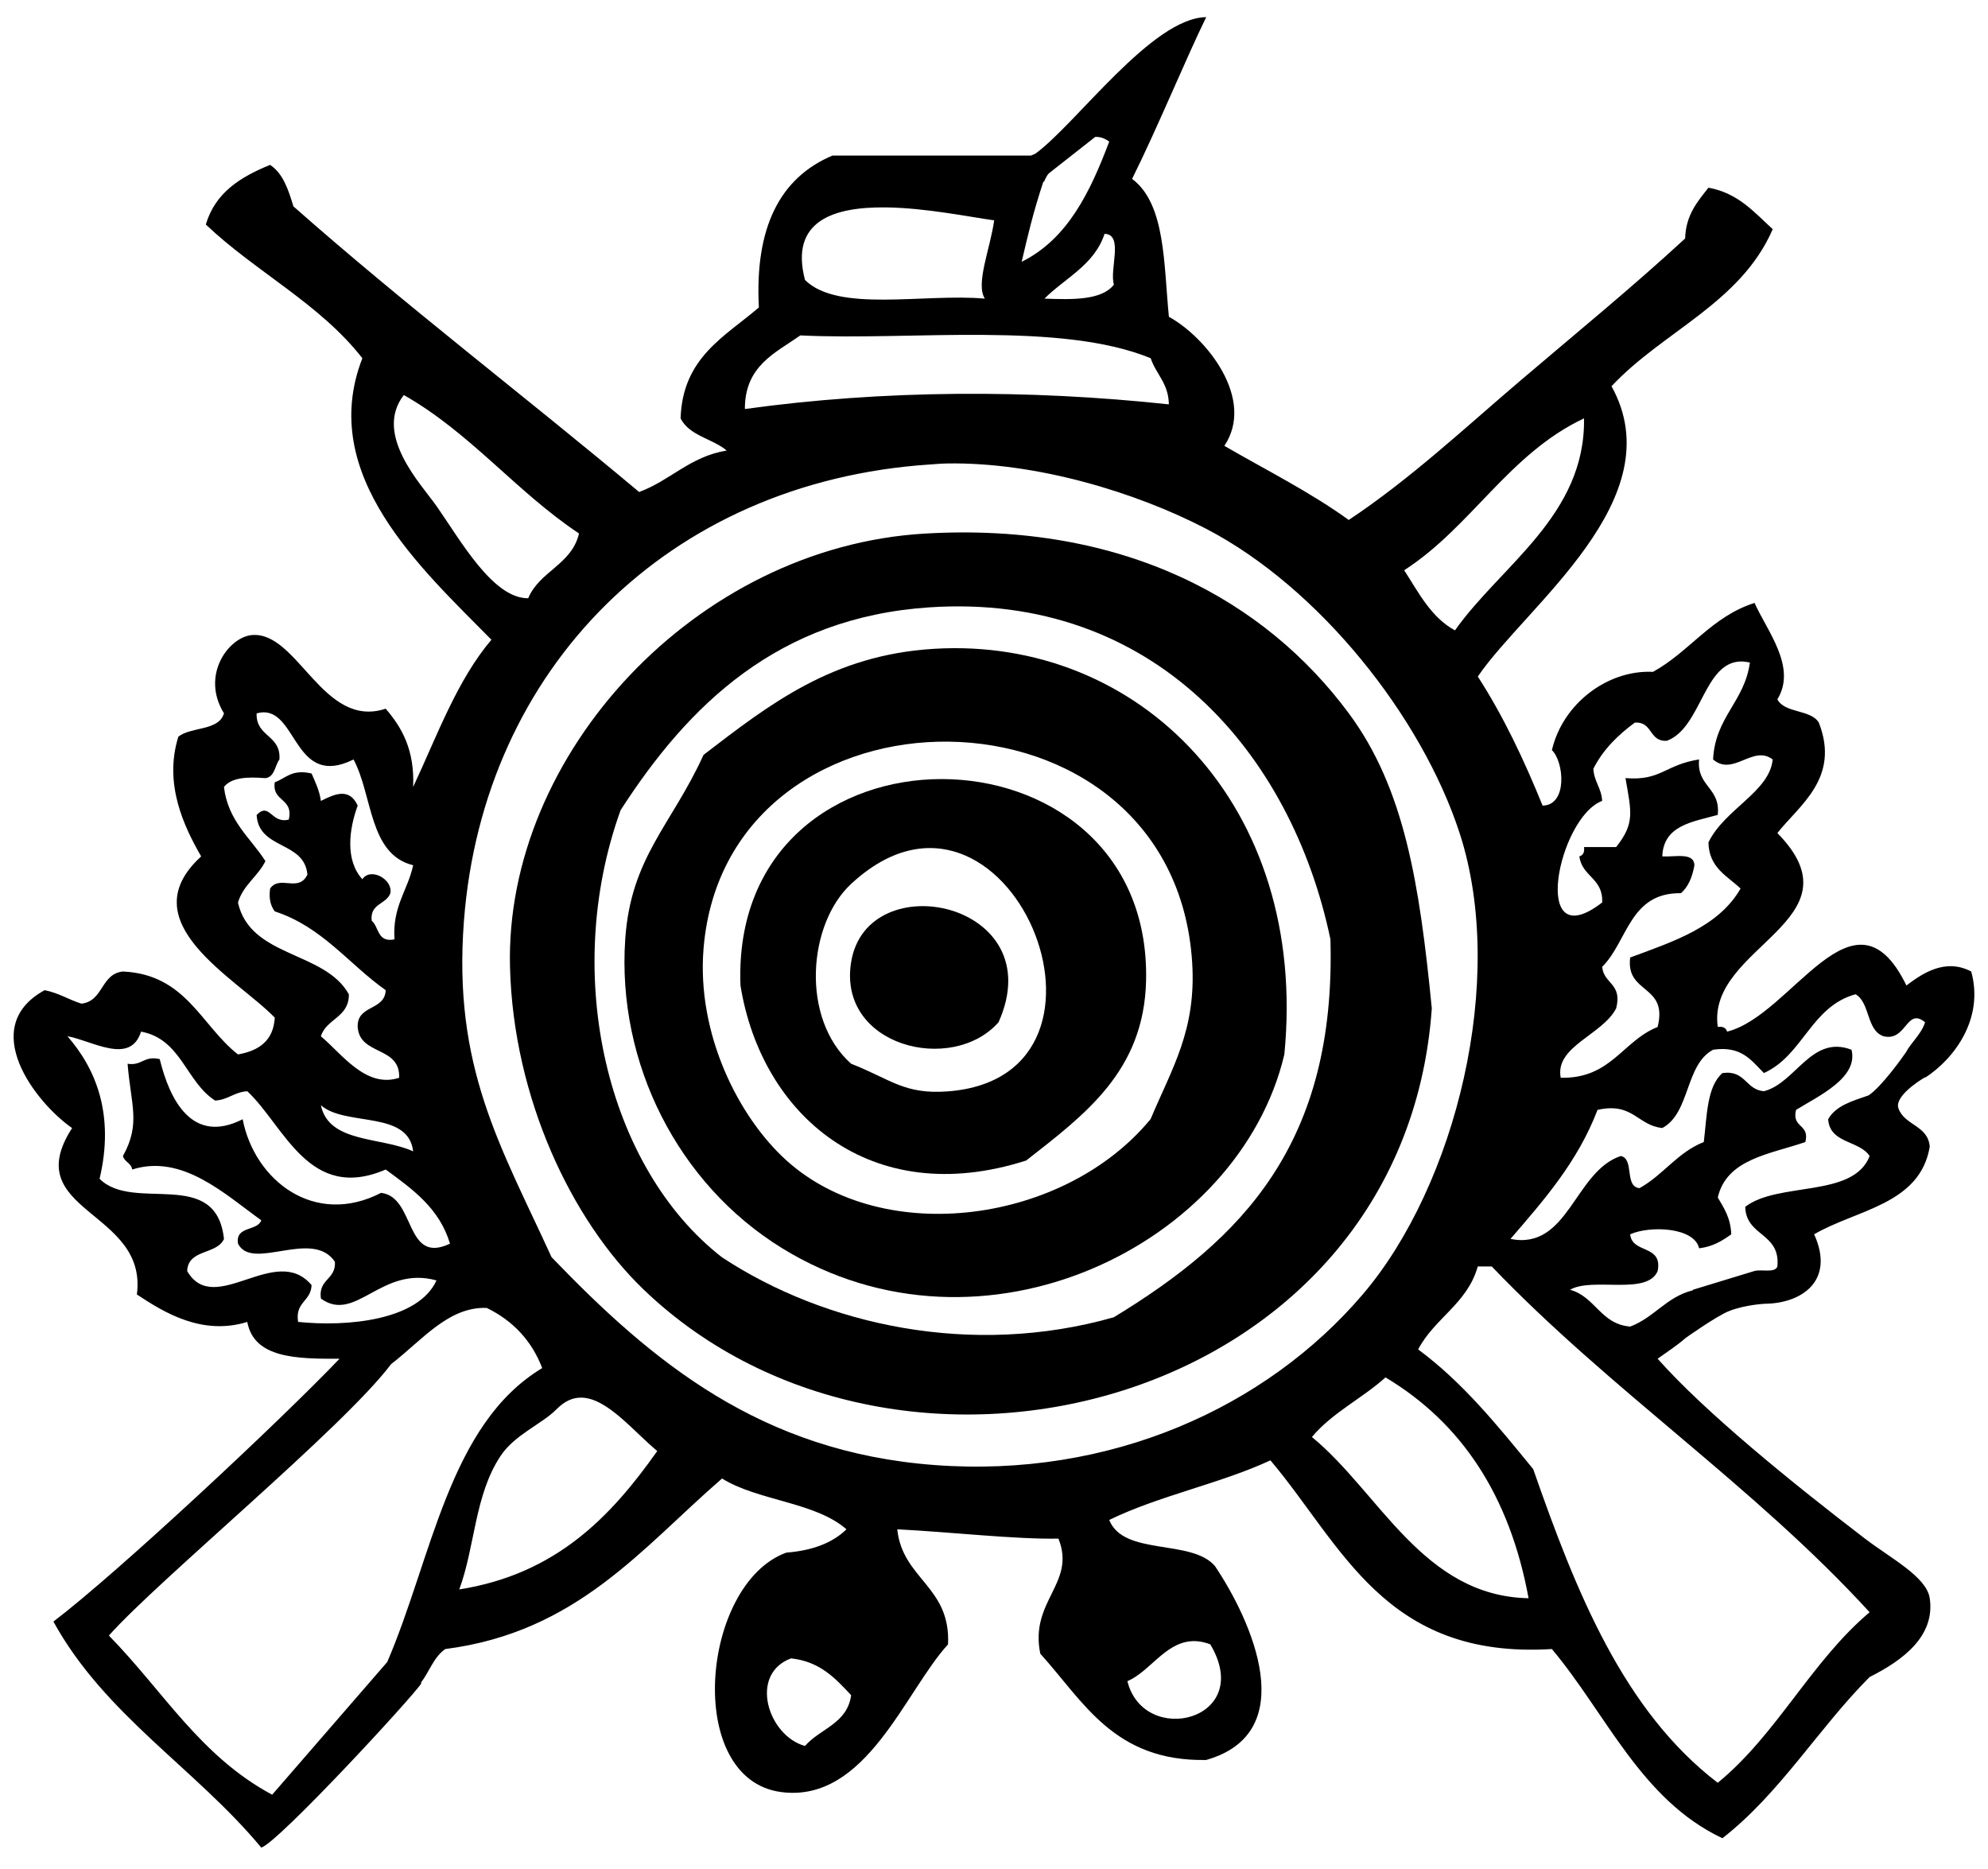
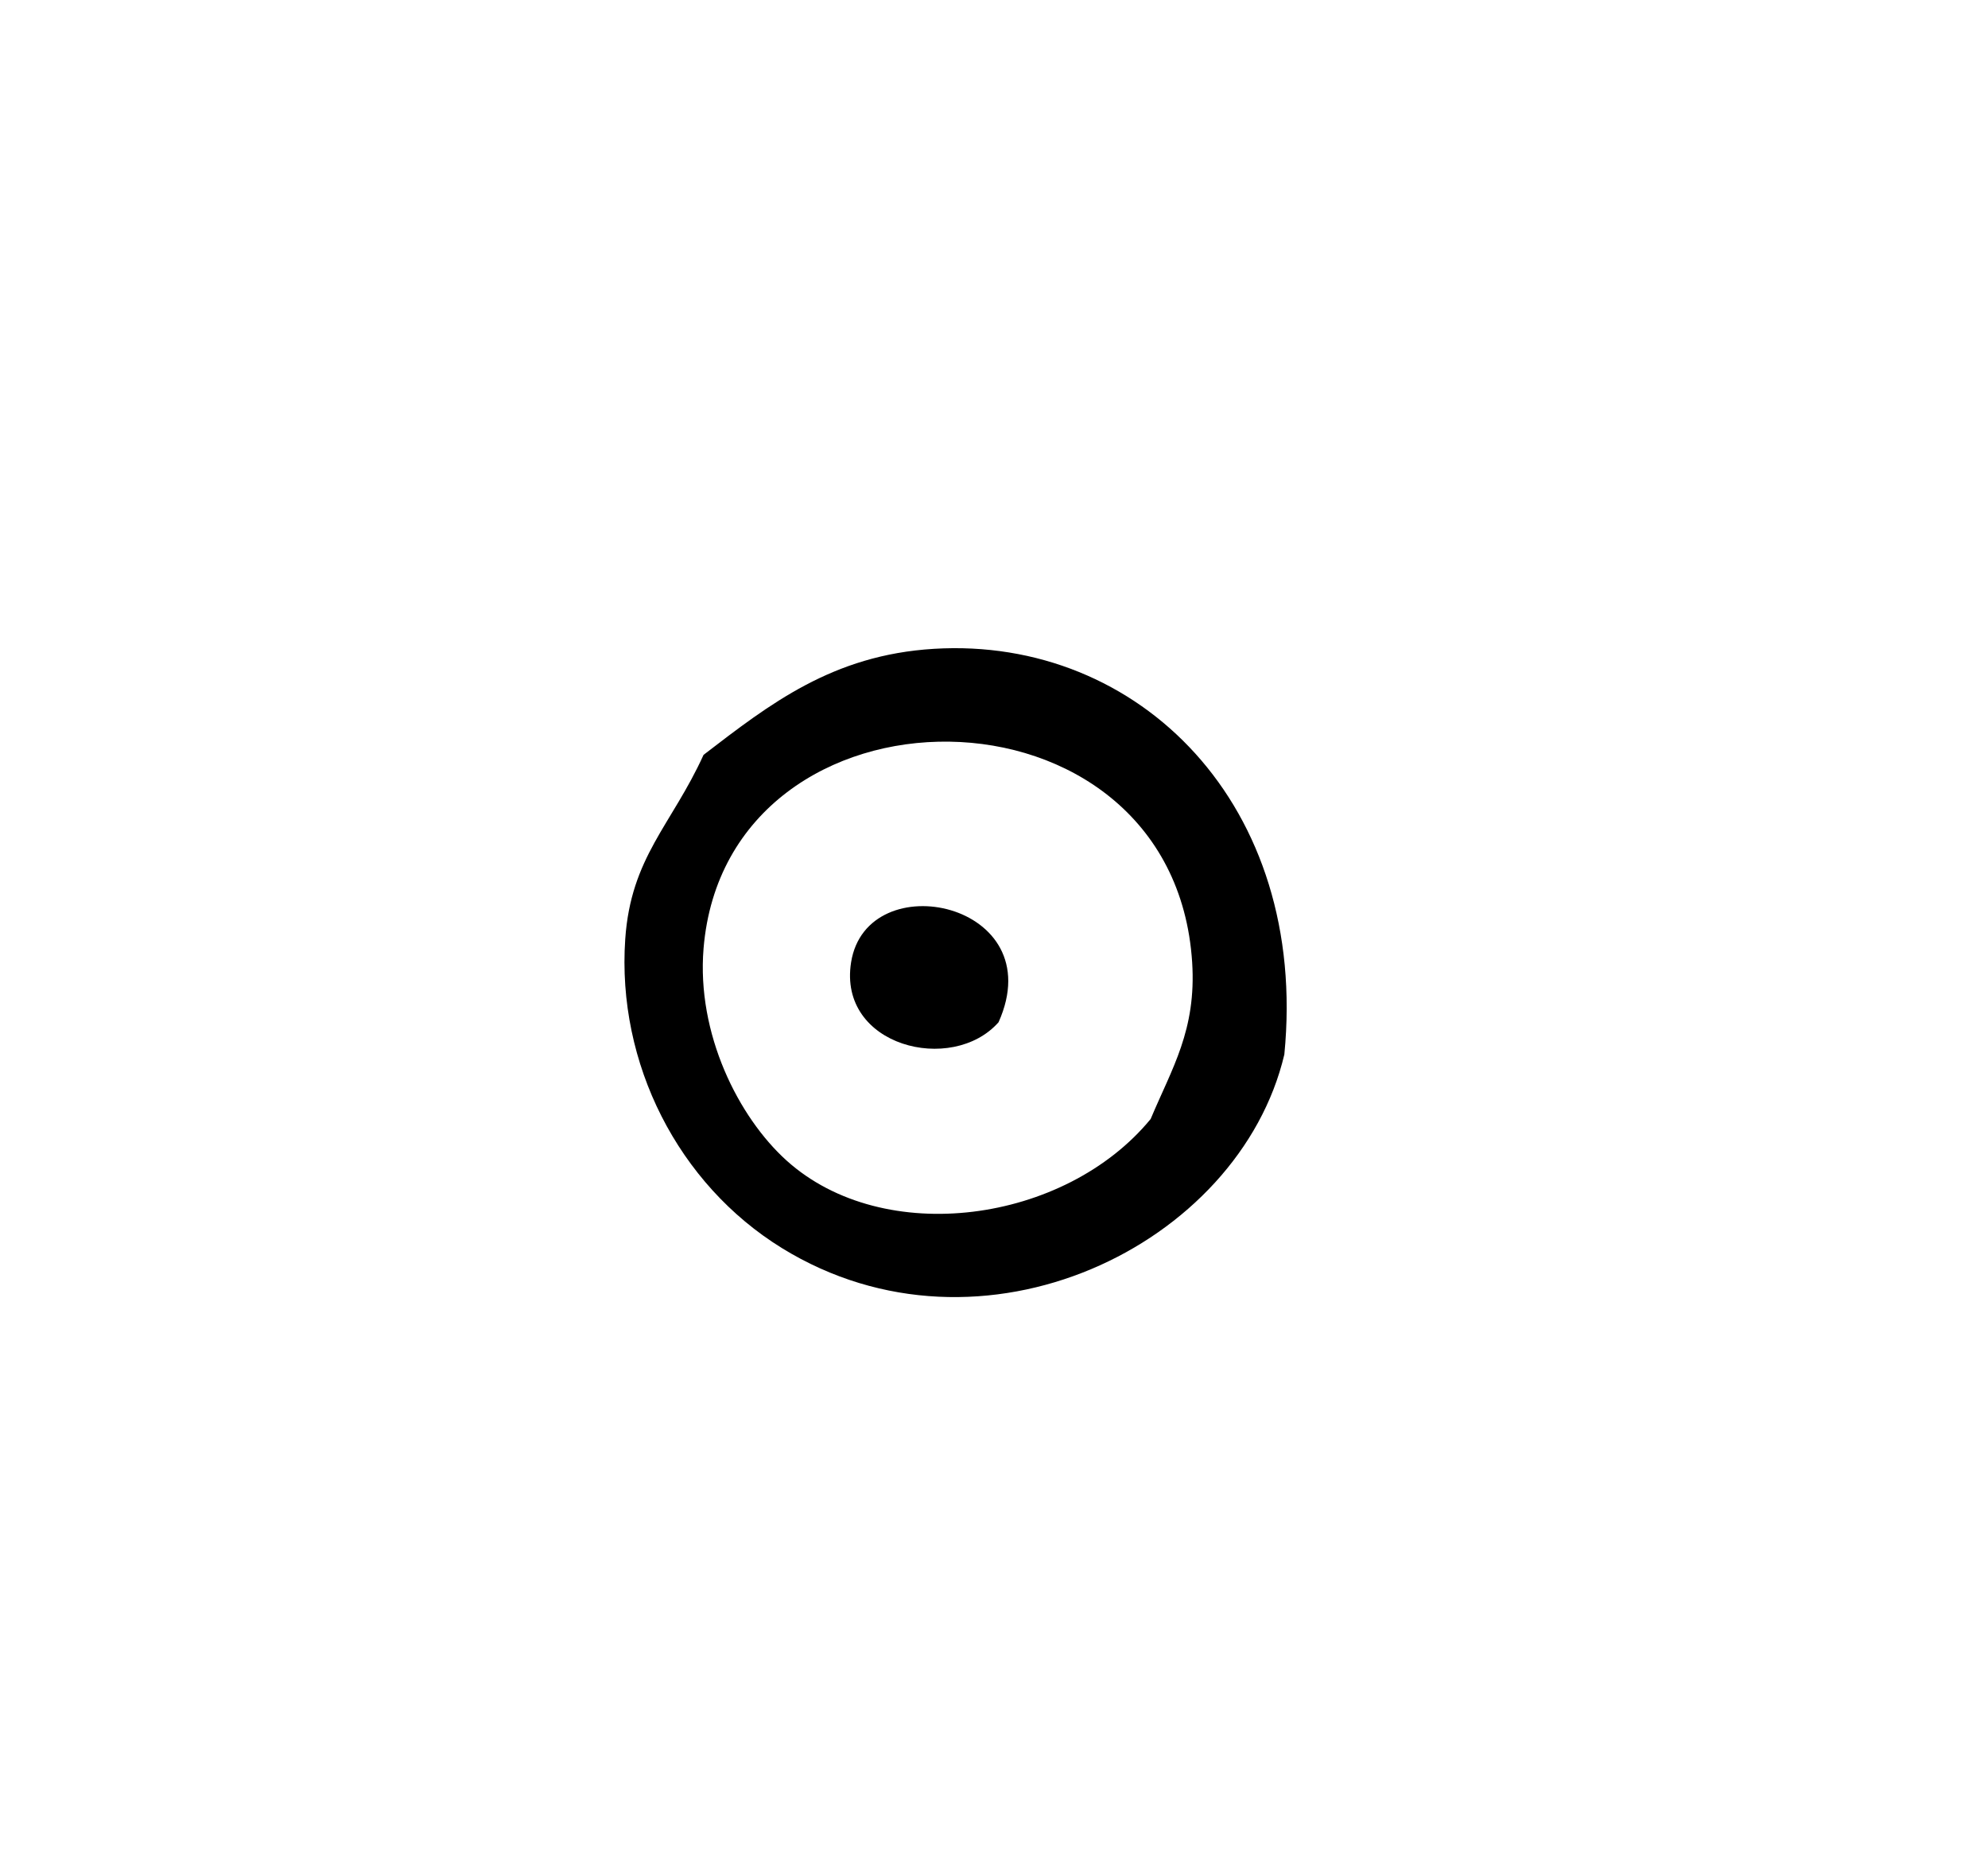
<svg xmlns="http://www.w3.org/2000/svg" xmlns:ns1="http://www.inkscape.org/namespaces/inkscape" xmlns:ns2="http://sodipodi.sourceforge.net/DTD/sodipodi-0.dtd" width="31.713mm" height="29.809mm" id="svg5067" version="1.1" ns1:version="1.0.2-2 (e86c870879, 2021-01-15)" ns2:docname="Emblem weiss.svg">
  <defs id="defs5069">
    <clipPath clipPathUnits="userSpaceOnUse" id="clipPath4599">
      <path ns1:connector-curvature="0" d="M 0,841.89 H 595.28 V 0 H 0 Z" id="path4601" />
    </clipPath>
    <filter style="color-interpolation-filters:sRGB" ns1:label="Invert" id="filter1778" x="-0.007" y="-0.009" width="1.014" height="1.021">
      <feColorMatrix type="hueRotate" values="180" result="color1" id="feColorMatrix1774" />
      <feColorMatrix values="-1 0 0 0 1 0 -1 0 0 1 0 0 -1 0 1 -0.21 -0.72 -0.07 1.563 0 " result="color2" id="feColorMatrix1776" />
    </filter>
  </defs>
  <ns2:namedview id="base" pagecolor="#ffffff" bordercolor="#666666" borderopacity="1.0" ns1:pageopacity="0" ns1:pageshadow="2" ns1:zoom="4" ns1:cx="94.62316" ns1:cy="64.214333" ns1:document-units="px" ns1:current-layer="g5678" showgrid="false" ns1:window-width="1920" ns1:window-height="1129" ns1:window-x="-8" ns1:window-y="-8" ns1:window-maximized="1" ns1:document-rotation="0" ns1:pagecheckerboard="true" ns1:showpageshadow="true" fit-margin-top="0" fit-margin-left="0" fit-margin-right="0" fit-margin-bottom="0" />
  <g ns1:label="Ebene 1" ns1:groupmode="layer" id="layer1" transform="translate(-0.118,-0.134)">
    <g transform="matrix(1.25,0,0,-1.25,-324.272,1185.295)" id="g4595">
      <g id="g5678">
-         <path id="path4605" transform="matrix(0.8,0,0,-0.8,59.165,1275.627)" d="m 323.156,410.406 c -3.257,0.04 -7.808,6.403 -10.281,8.219 -0.016,0.011 -0.047,0.02 -0.062,0.031 -0.091,0.044 -0.194,0.085 -0.219,0.094 -0.003,10e-4 -0.031,0 -0.031,0 H 300.625 c -3.191,1.349 -4.69,4.365 -4.438,9.156 -2.04,1.759 -4.601,3.005 -4.719,6.688 0.524,1.051 1.924,1.219 2.781,1.938 -2.229,0.366 -3.384,1.802 -5.281,2.5 -6.902,-5.786 -14.105,-11.266 -20.844,-17.219 -0.301,-0.996 -0.623,-1.988 -1.406,-2.5 -1.778,0.723 -3.304,1.664 -3.875,3.594 2.991,2.844 6.883,4.78 9.438,8.062 -2.746,7.051 3.611,12.727 7.781,16.969 -2.08,2.456 -3.271,5.784 -4.719,8.875 0.095,-2.226 -0.67,-3.574 -1.656,-4.719 -3.78,1.259 -5.296,-4.673 -8.062,-4.438 -1.395,0.119 -3.111,2.405 -1.688,4.719 -0.316,1.075 -1.975,0.792 -2.75,1.406 -0.891,2.853 0.34,5.42 1.375,7.219 -4.357,3.976 2.129,7.332 4.438,9.719 -0.081,1.401 -0.96,1.995 -2.219,2.219 -2.231,-1.751 -3.13,-4.824 -6.938,-5 -1.341,0.142 -1.166,1.79 -2.5,1.938 -0.775,-0.244 -1.367,-0.644 -2.219,-0.812 -4.061,2.223 -0.568,6.763 1.656,8.312 -3.286,5.085 4.577,4.928 3.906,10.031 1.65,1.096 3.936,2.494 6.656,1.656 0.406,2.188 2.958,2.23 5.562,2.219 -3.519,3.689 -13.36,12.891 -17.25,15.844 3.084,5.622 8.582,8.866 12.531,13.625 1.009,-0.286 9.158,-9.107 9.656,-9.906 l -0.031,-0.031 c 0.507,-0.664 0.777,-1.552 1.469,-2.031 7.964,-1.021 11.87,-6.112 16.688,-10.281 2.169,1.351 5.628,1.415 7.5,3.062 -0.839,0.828 -2.076,1.285 -3.625,1.406 -5.15,1.871 -6.195,13.696 -0.281,14.438 5.1,0.64 7.444,-6.089 10.031,-8.906 0.168,-3.507 -2.745,-3.922 -3.062,-6.938 3.244,0.166 7.119,0.61 9.719,0.562 1.083,2.704 -1.758,3.74 -1.094,6.938 2.6,2.864 4.435,6.506 10,6.406 5.793,-1.644 2.735,-8.41 0.531,-11.688 -1.404,-1.655 -5.509,-0.59 -6.375,-2.781 2.985,-1.46 6.681,-2.184 9.719,-3.594 4.329,5.122 6.894,12.001 16.969,11.375 3.295,3.929 5.372,9.089 10.281,11.406 3.486,-2.719 5.777,-6.611 8.875,-9.719 2.015,-1.008 3.966,-2.471 3.625,-4.75 -0.191,-1.296 -2.357,-2.409 -3.906,-3.594 -4.39,-3.359 -9.658,-7.634 -12.5,-10.844 0.57,-0.409 1.167,-0.79 1.688,-1.25 0,0 1.867,-1.328 2.625,-1.625 0.984,-0.385 2.156,-0.438 2.156,-0.438 2.175,-0.019 4.253,-1.347 2.969,-4.188 2.575,-1.5 6.381,-1.792 6.969,-5.281 -0.098,-1.278 -1.5,-1.278 -1.875,-2.281 -0.038,-0.103 -0.054,-0.204 -0.031,-0.312 0.161,-0.758 1.625,-1.594 1.625,-1.594 v 0.031 c 1.784,-1.161 3.567,-3.578 2.781,-6.406 -1.595,-0.835 -2.993,0.159 -3.906,0.844 -3.16,-6.489 -6.891,1.823 -10.812,2.781 -0.062,-0.216 -0.239,-0.326 -0.562,-0.281 -0.698,-4.86 8.787,-6.4 3.594,-11.688 1.291,-1.653 3.809,-3.305 2.5,-6.656 -0.484,-0.812 -2.059,-0.55 -2.5,-1.406 1.195,-1.946 -0.632,-4.128 -1.375,-5.812 -2.601,0.825 -3.915,2.939 -6.125,4.156 -2.71,-0.136 -5.439,1.895 -6.094,4.719 0.734,0.7 0.958,3.324 -0.562,3.344 -1.123,-2.768 -2.377,-5.416 -3.906,-7.781 2.917,-4.277 11.825,-10.704 8.062,-17.5 3.084,-3.306 7.79,-5.008 9.719,-9.469 -1.115,-1.015 -2.074,-2.172 -3.875,-2.5 -0.65,0.833 -1.363,1.623 -1.406,3.062 -3.217,2.969 -6.668,5.784 -10,8.625 -3.355,2.861 -6.589,5.888 -10.281,8.344 -2.308,-1.673 -4.979,-3.006 -7.5,-4.469 1.883,-2.814 -1.061,-6.52 -3.344,-7.781 -0.314,-3.204 -0.203,-6.812 -2.219,-8.312 1.514,-3.036 3.274,-7.317 4.469,-9.75 z m -6.688,7.219 c 0.381,-0.013 0.62,0.134 0.844,0.281 -1.144,3.026 -2.496,5.866 -5.281,7.25 0.383,-1.624 0.668,-2.885 1.312,-4.844 l 0.031,0.031 c 0,0 0.135,-0.345 0.281,-0.5 l 0.031,-0.031 z m -12.656,4.25 c 2.417,0.024 5.109,0.582 6.562,0.781 -0.231,1.699 -1.137,3.821 -0.562,4.719 -3.66,-0.325 -8.844,0.86 -10.844,-1.125 -0.936,-3.575 1.736,-4.405 4.844,-4.375 z m 13.219,1.594 c 1.169,0.035 0.282,2.139 0.562,3.062 -0.728,0.94 -2.455,0.909 -4.188,0.844 1.251,-1.251 3.005,-2.022 3.625,-3.906 z M 309.75,429.562 c 3.759,0.028 7.349,0.292 10.062,1.406 0.323,0.975 1.076,1.502 1.094,2.781 -8.443,-0.905 -17.214,-0.877 -25.562,0.281 -0.006,-2.6 1.819,-3.368 3.344,-4.438 3.371,0.166 7.304,-0.059 11.062,-0.031 z m -34.969,3.625 c 4.021,2.279 6.777,5.829 10.562,8.344 -0.434,1.881 -2.384,2.271 -3.062,3.906 -2.135,0.022 -4.088,-3.504 -5.531,-5.562 -0.91,-1.296 -3.814,-4.306 -1.969,-6.688 z m 71.156,1.406 c 0.096,5.849 -5.02,8.869 -7.781,12.781 -1.442,-0.784 -2.188,-2.276 -3.062,-3.625 4.055,-2.615 6.308,-7.022 10.844,-9.156 z m -38.406,2.719 c 5.366,-0.091 11.395,1.734 15.625,3.938 6.815,3.546 12.991,11.316 15.281,18.344 2.869,8.809 -0.231,21.239 -5.844,27.812 -5.811,6.808 -15.213,11.09 -25.844,10.281 -10.439,-0.791 -16.975,-6.195 -23.062,-12.531 -3.076,-6.718 -5.961,-11.438 -5.281,-20.281 1.164,-15.174 12.295,-26.442 28.062,-27.5 0.351,-0.024 0.705,-0.056 1.062,-0.062 z M 355.438,449.25 c 0.153,3.6e-4 0.327,0.025 0.5,0.062 -0.32,2.366 -2.096,3.281 -2.219,5.844 1.215,1.044 2.406,-0.912 3.594,0 -0.194,1.959 -2.9,2.986 -3.875,5 0.035,1.54 1.133,2.013 1.938,2.781 -1.316,2.296 -4.014,3.185 -6.656,4.156 -0.281,2.226 2.3,1.601 1.656,4.188 -2.123,0.843 -2.81,3.13 -5.844,3.062 -0.367,-1.897 2.531,-2.583 3.344,-4.188 0.388,-1.501 -0.76,-1.471 -0.844,-2.5 1.539,-1.519 1.646,-4.484 4.75,-4.438 0.444,-0.389 0.689,-0.978 0.812,-1.688 -0.037,-0.794 -1.153,-0.484 -1.938,-0.531 0.071,-1.875 1.821,-2.078 3.344,-2.5 0.179,-1.661 -1.285,-1.702 -1.125,-3.344 -2.078,0.325 -2.286,1.302 -4.438,1.125 0.355,2.054 0.574,2.723 -0.562,4.156 h -1.938 c 0.045,0.324 -0.065,0.501 -0.281,0.562 0.159,1.231 1.451,1.316 1.375,2.781 -4.391,3.384 -2.651,-5.136 0,-6.125 -0.044,-0.786 -0.485,-1.15 -0.531,-1.938 0.593,-1.167 1.486,-2.034 2.5,-2.781 1.094,-0.076 0.843,1.17 1.938,1.094 2.096,-0.791 2.208,-4.787 4.5,-4.781 z m -89.094,3.062 c 2.018,0.022 1.901,4.579 5.406,2.844 1.163,2.172 0.914,5.72 3.594,6.375 -0.328,1.526 -1.262,2.479 -1.125,4.469 -1.042,0.211 -0.926,-0.741 -1.375,-1.125 -0.12,-1.045 0.882,-0.973 1.125,-1.656 0.166,-0.835 -1.194,-1.586 -1.688,-0.844 -1.046,-1.144 -0.806,-3.018 -0.281,-4.438 -0.499,-1.086 -1.36,-0.718 -2.219,-0.281 -0.091,-0.65 -0.34,-1.136 -0.562,-1.656 -1.202,-0.276 -1.539,0.285 -2.219,0.531 -0.179,1.198 1.147,0.927 0.844,2.25 -1.075,0.264 -1.137,-1.086 -1.938,-0.281 0.119,2.105 2.88,1.555 3.062,3.594 -0.529,1.111 -1.665,0 -2.25,0.844 -0.087,0.645 0.046,1.054 0.281,1.375 2.865,0.934 4.461,3.179 6.688,4.75 -0.045,1.252 -1.739,0.87 -1.688,2.219 0.115,1.739 2.576,1.134 2.5,3.062 -2.016,0.664 -3.479,-1.476 -4.719,-2.5 0.323,-1.067 1.701,-1.127 1.688,-2.531 -1.454,-2.623 -5.942,-2.2 -6.688,-5.531 0.32,-1.07 1.2,-1.569 1.656,-2.5 -0.902,-1.411 -2.252,-2.401 -2.5,-4.469 0.448,-0.571 1.394,-0.621 2.5,-0.531 0.571,-0.077 0.565,-0.755 0.844,-1.125 0.106,-1.495 -1.423,-1.345 -1.375,-2.781 0.155,-0.042 0.303,-0.064 0.438,-0.062 z m 95.969,17 c 0.881,0.51 0.644,2.186 1.688,2.531 1.395,0.323 1.365,-1.78 2.5,-0.844 -0.242,0.739 -0.81,1.169 -1.156,1.812 -0.204,0.297 -1.46,2.068 -2.25,2.594 -0.958,0.335 -1.974,0.608 -2.438,1.438 0.098,1.479 1.879,1.265 2.5,2.219 -0.975,2.545 -5.514,1.528 -7.5,3.062 0.049,1.805 2.131,1.549 1.938,3.594 -0.148,0.421 -0.973,0.146 -1.406,0.281 l -3.688,1.125 v 0.031 c -1.601,0.396 -2.329,1.645 -3.781,2.188 -1.792,-0.151 -2.095,-1.802 -3.625,-2.219 1.345,-0.786 4.643,0.367 5.281,-1.125 0.325,-1.621 -1.545,-1.032 -1.656,-2.219 1.196,-0.535 3.87,-0.43 4.156,0.844 0.828,-0.099 1.4,-0.454 1.938,-0.844 -0.036,-0.984 -0.435,-1.577 -0.812,-2.219 0.539,-2.335 3.15,-2.606 5.281,-3.344 0.276,-1.109 -0.838,-0.829 -0.562,-1.938 1.341,-0.831 3.772,-1.931 3.344,-3.625 -2.416,-0.927 -3.359,2.011 -5.281,2.5 -1.116,-0.087 -1.1,-1.291 -2.5,-1.094 -0.944,0.816 -0.932,2.589 -1.125,4.156 -1.593,0.631 -2.445,1.989 -3.875,2.781 -0.932,-0.089 -0.295,-1.751 -1.125,-1.938 -2.801,0.921 -3.156,5.696 -6.656,5 2.016,-2.339 4.045,-4.634 5.25,-7.781 2.145,-0.475 2.395,0.94 3.906,1.094 1.69,-0.905 1.366,-3.82 3.062,-4.719 1.735,-0.253 2.317,0.67 3.062,1.406 2.365,-1.064 2.836,-4.018 5.531,-4.75 z m -103.375,2.25 c 2.429,0.444 2.71,3.044 4.469,4.156 0.787,-0.048 1.15,-0.516 1.938,-0.562 2.241,2.1 3.716,6.709 8.344,4.719 1.601,1.177 3.239,2.326 3.875,4.469 -2.751,1.308 -2.061,-2.828 -4.156,-3.062 -4.015,2.071 -7.625,-0.748 -8.344,-4.438 -3.041,1.549 -4.396,-1.156 -5,-3.625 -0.965,-0.224 -1.06,0.417 -1.938,0.281 0.199,2.485 0.806,3.612 -0.281,5.562 0.1,0.365 0.495,0.415 0.562,0.812 3.026,-0.961 5.614,1.515 7.781,3.062 -0.247,0.68 -1.569,0.318 -1.406,1.406 0.856,1.7 4.485,-0.929 5.844,1.094 0.072,1.09 -1.016,1.029 -0.844,2.219 2.095,1.521 3.647,-2.02 6.969,-1.094 -1.106,2.421 -5.401,2.806 -8.344,2.5 -0.195,-1.212 0.78,-1.23 0.812,-2.219 -2.169,-2.575 -5.856,1.98 -7.5,-0.844 0.049,-1.341 1.791,-0.976 2.219,-1.938 -0.474,-4.37 -5.447,-1.569 -7.5,-3.625 0.912,-3.856 -0.211,-6.62 -1.938,-8.594 1.445,0.242 3.796,1.778 4.438,-0.281 z M 269.781,476 c 1.478,1.301 5.277,0.286 5.562,2.781 -1.894,-0.885 -5.086,-0.479 -5.562,-2.781 z m 69.75,9.719 h 0.844 c 7.107,7.434 15.838,13.248 22.781,20.844 -3.52,2.964 -5.59,7.364 -9.156,10.281 -5.67,-4.334 -8.54,-11.489 -11.125,-18.906 -2.126,-2.598 -4.221,-5.209 -6.938,-7.219 0.986,-1.885 2.966,-2.757 3.594,-5 z m -59.75,2.5 c 1.558,0.759 2.701,1.95 3.344,3.625 -5.628,3.385 -6.633,11.418 -9.344,17.719 l -6.938,8 c -4.34,-2.329 -6.545,-6.225 -9.844,-9.594 2.906,-3.285 14.136,-12.537 17,-16.344 0.008,-0.011 0.024,-0.021 0.031,-0.031 1.857,-1.432 3.448,-3.465 5.75,-3.375 z m 54.188,4.188 c 4.58,2.736 7.49,7.131 8.625,13.312 C 336.22,505.592 333.61,499.344 329.531,496 c 1.221,-1.466 3.025,-2.321 4.438,-3.594 z M 285.5,493.625 c 1.56,0.041 3.126,2.037 4.562,3.219 -2.799,3.962 -6.098,7.421 -11.938,8.344 0.956,-2.576 0.92,-5.702 2.5,-8.062 0.85,-1.27 2.495,-1.92 3.344,-2.781 0.515,-0.522 1.011,-0.732 1.531,-0.719 z m 36.719,14.688 c 0.36,-0.031 0.745,0.016 1.188,0.188 2.717,4.58 -4.001,6.22 -5,2.219 1.325,-0.567 2.251,-2.274 3.812,-2.406 z m -24.094,1.031 c 1.759,0.188 2.683,1.216 3.625,2.219 -0.228,1.72 -1.883,2.016 -2.781,3.062 -2.231,-0.613 -3.404,-4.324 -0.844,-5.281 z" style="fill:#000000;fill-opacity:1;fill-rule:evenodd;stroke:none;filter:url(#filter1778)" />
        <g style="fill:#000000;fill-opacity:1;filter:url(#filter1778)" transform="translate(350.416,894.941)" id="g4607" />
        <g style="fill:#000000;fill-opacity:1;filter:url(#filter1778)" transform="translate(273.255,860.778)" id="g4611" />
        <g style="fill:#000000;fill-opacity:1;filter:url(#filter1778)" transform="translate(304.342,918.839)" id="g4615">
-           <path id="path4617" style="fill:#000000;fill-opacity:1;fill-rule:evenodd;stroke:none" d="m 0,0 c -7.307,-0.486 -11.624,-4.705 -14.896,-9.782 -2.876,-7.98 -0.646,-17.263 4.891,-21.564 4.967,-3.274 12.053,-4.84 18.898,-2.891 6.196,3.768 10.726,8.377 10.448,18.231 C 17.459,-7.015 10.81,0.719 0,0 m 24.231,-19.342 c -1.353,-19.176 -25.65,-25.424 -38.014,-13.561 -3.462,3.321 -6.287,9.226 -6.448,15.563 -0.258,10.237 8.953,20.25 20.008,20.897 9.619,0.563 16.424,-3.23 20.452,-8.67 2.679,-3.616 3.409,-8.194 4.002,-14.229" ns1:connector-curvature="0" />
-         </g>
+           </g>
        <g style="fill:#000000;fill-opacity:1;filter:url(#filter1778)" transform="translate(317.014,901.721)" id="g4619">
          <path id="path4621" style="fill:#000000;fill-opacity:1;fill-rule:evenodd;stroke:none" d="m 0,0 c -0.907,14.075 -22.456,14.077 -23.567,0.667 -0.339,-4.116 1.684,-8.134 4.002,-10.226 4.687,-4.227 13.43,-3.027 17.563,2.001 C -0.973,-5.105 0.209,-3.272 0,0 m 4.446,-4.446 c -2.177,-9.211 -14.589,-15.282 -24.233,-9.337 -5.002,3.084 -7.966,8.907 -7.558,14.895 0.27,3.961 2.235,5.502 3.778,8.892 3.186,2.443 6.215,4.819 11.117,5.114 9.906,0.598 18.074,-7.553 16.896,-19.564" ns1:connector-curvature="0" />
        </g>
        <g style="fill:#000000;fill-opacity:1;filter:url(#filter1778)" transform="translate(305.232,895.496)" id="g4623">
-           <path id="path4625" style="fill:#000000;fill-opacity:1;fill-rule:evenodd;stroke:none" d="M 0,0 C 9.599,0.731 2.831,16.963 -4.669,10.004 -6.748,8.076 -7.117,3.52 -4.669,1.334 -2.752,0.582 -2.102,-0.16 0,0 M 3.777,-3.334 C -3.747,-5.746 -9.008,-1.12 -10.005,5.113 -10.505,18.455 9.849,18.226 9.559,5.336 9.46,0.984 6.622,-1.107 3.777,-3.334" ns1:connector-curvature="0" />
-         </g>
+           </g>
        <g style="fill:#000000;fill-opacity:1;filter:url(#filter1778)" transform="translate(307.676,898.83)" id="g4627">
          <path id="path4629" style="fill:#000000;fill-opacity:1;fill-rule:evenodd;stroke:none" d="M 0,0 C -2.242,-2.535 -7.76,-1.163 -7.113,2.89 -6.354,7.659 2.586,5.78 0,0" ns1:connector-curvature="0" />
        </g>
        <g style="fill:#000000;fill-opacity:1;filter:url(#filter1778)" transform="translate(309.288,939.904)" id="g4635" />
        <g style="fill:#000000;fill-opacity:1;filter:url(#filter1778)" transform="translate(341.283,885.306)" id="g4639" />
        <g style="fill:#000000;fill-opacity:1;filter:url(#filter1778)" transform="translate(350.416,894.941)" id="g4643" />
        <g style="fill:#000000;fill-opacity:1;filter:url(#filter1778)" transform="translate(273.255,860.778)" id="g4647" />
      </g>
    </g>
  </g>
</svg>